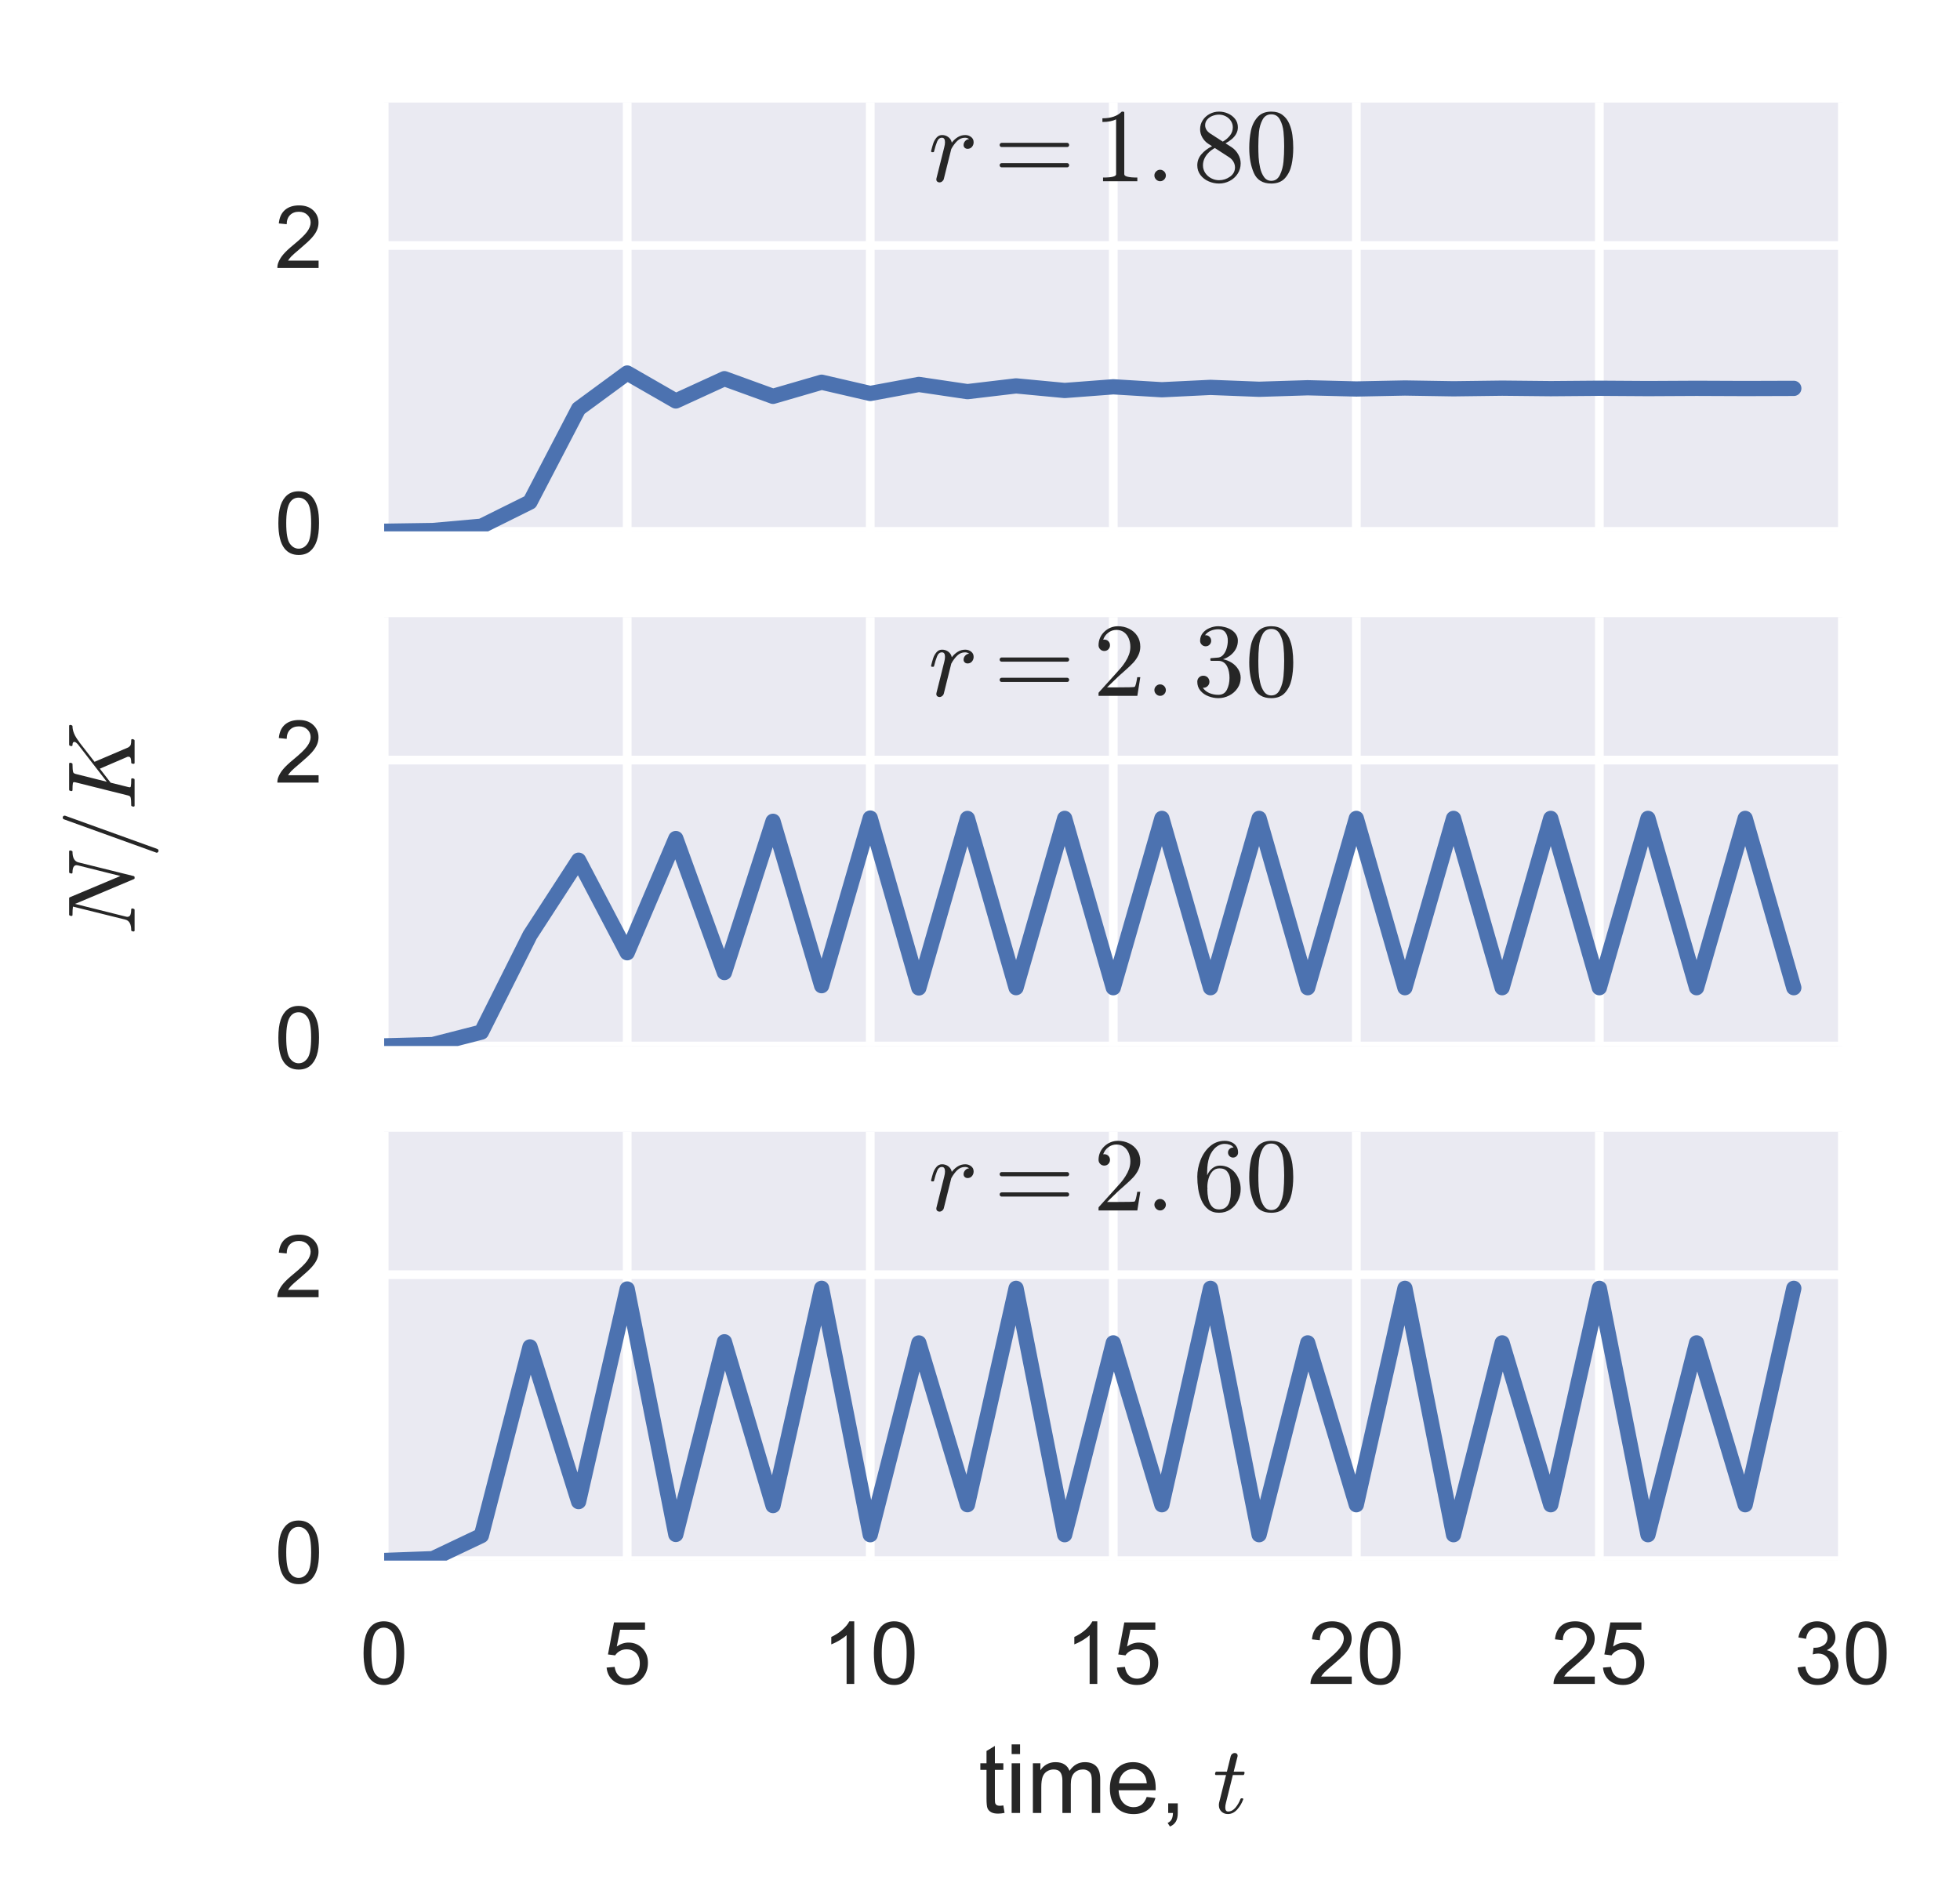
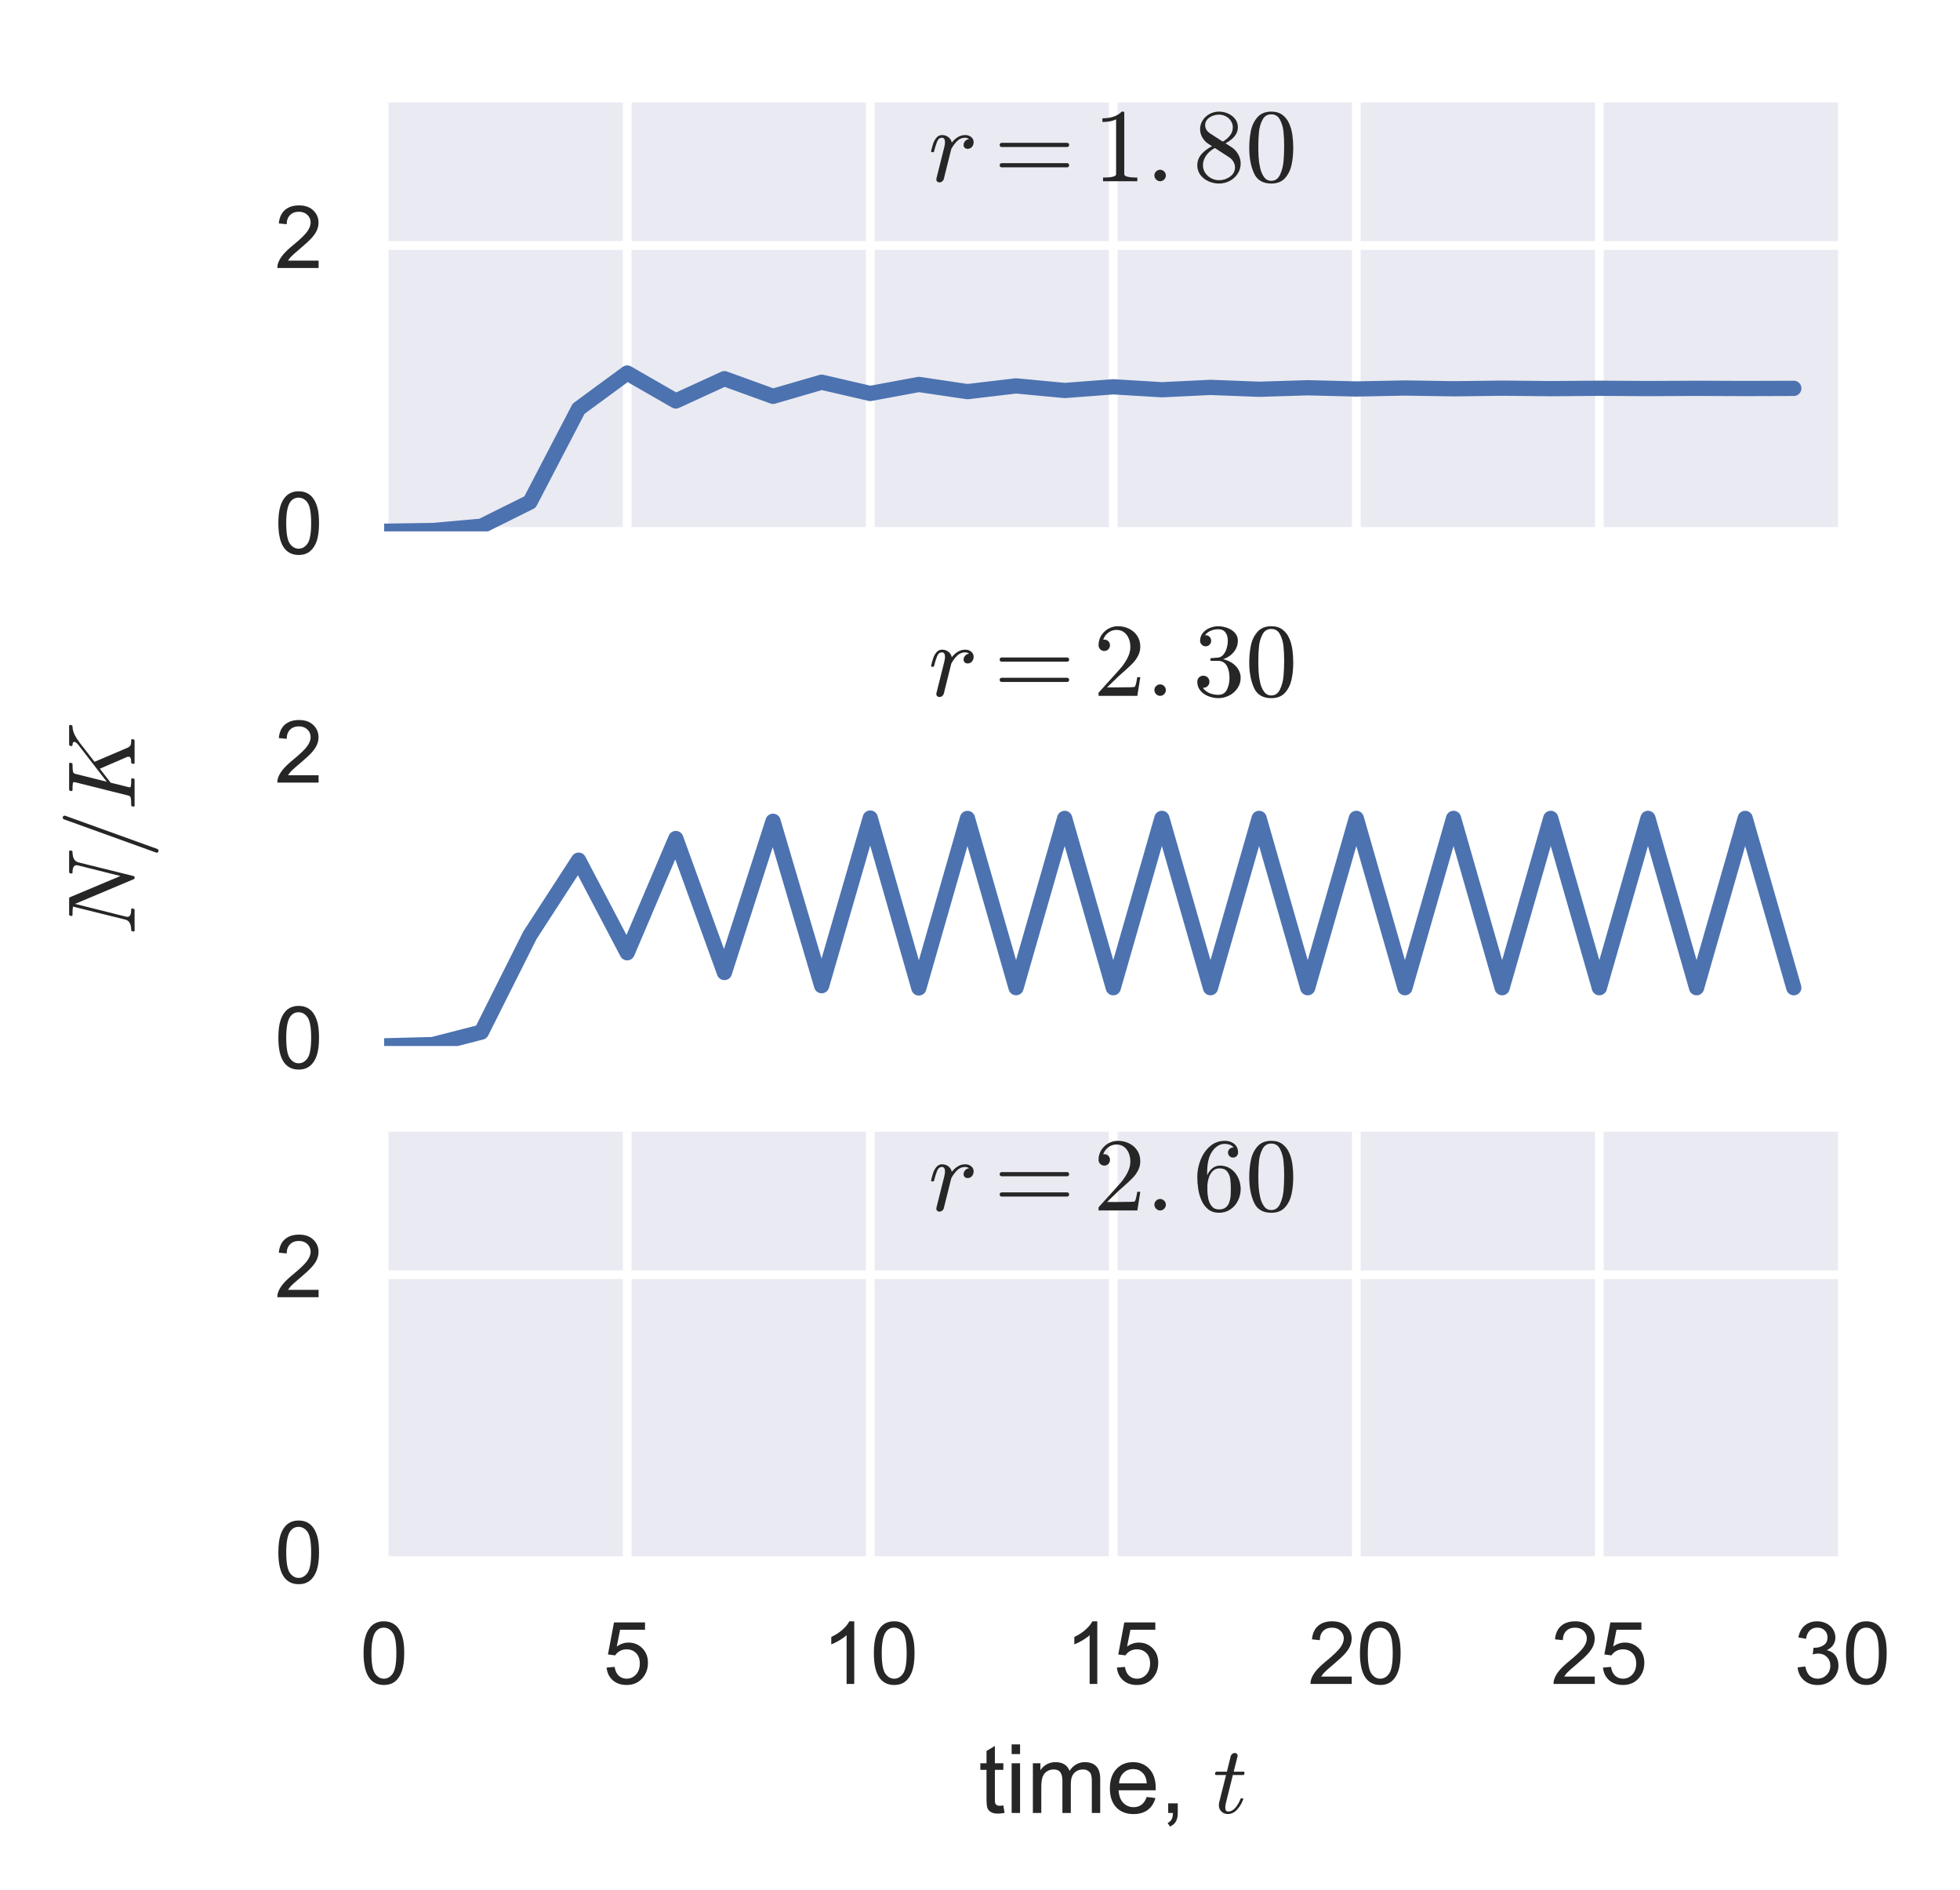
<svg xmlns="http://www.w3.org/2000/svg" xmlns:xlink="http://www.w3.org/1999/xlink" height="217pt" version="1.1" viewBox="0 0 225 217" width="225pt">
  <defs>
    <style type="text/css">
*{stroke-linecap:butt;stroke-linejoin:round;stroke-miterlimit:100000;}
  </style>
  </defs>
  <g id="figure_1">
    <g id="patch_1">
      <path d="M 0 217.578  L 225.65 217.578  L 225.65 0  L 0 0  z " style="fill:#ffffff;" />
    </g>
    <g id="axes_1">
      <g id="patch_2">
        <path d="M 44.1 179.173  L 211.5 179.173  L 211.5 11.773  L 44.1 11.773  z " style="fill:#ffffff;" />
      </g>
      <g id="matplotlib.axis_1">
        <g id="xtick_1">
          <g id="text_1">
            <defs>
              <path d="M 4.156 35.297  Q 4.156 48 6.766 55.734  Q 9.375 63.484 14.516 67.672  Q 19.672 71.875 27.484 71.875  Q 33.25 71.875 37.594 69.547  Q 41.938 67.234 44.766 62.859  Q 47.609 58.5 49.219 52.219  Q 50.828 45.953 50.828 35.297  Q 50.828 22.703 48.234 14.969  Q 45.656 7.234 40.5 3  Q 35.359 -1.219 27.484 -1.219  Q 17.141 -1.219 11.234 6.203  Q 4.156 15.141 4.156 35.297  M 13.188 35.297  Q 13.188 17.672 17.312 11.828  Q 21.438 6 27.484 6  Q 33.547 6 37.672 11.859  Q 41.797 17.719 41.797 35.297  Q 41.797 52.984 37.672 58.781  Q 33.547 64.594 27.391 64.594  Q 21.344 64.594 17.719 59.469  Q 13.188 52.938 13.188 35.297  " id="ArialMT-30" />
              <path d="M 9.078 0  L 9.078 10.016  L 19.094 10.016  L 19.094 0  z " id="ArialMT-2e" />
            </defs>
            <g style="fill:#ffffff;" transform="translate(37.15 193.33)scale(0.1 -0.1)">
              <use xlink:href="#ArialMT-30" />
              <use x="55.615" xlink:href="#ArialMT-2e" />
              <use x="83.398" xlink:href="#ArialMT-30" />
            </g>
          </g>
        </g>
        <g id="xtick_2">
          <g id="text_2">
            <defs>
              <path d="M 50.344 8.453  L 50.344 0  L 3.031 0  Q 2.938 3.172 4.047 6.109  Q 5.859 10.938 9.828 15.625  Q 13.812 20.312 21.344 26.469  Q 33.016 36.031 37.109 41.625  Q 41.219 47.219 41.219 52.203  Q 41.219 57.422 37.469 61  Q 33.734 64.594 27.734 64.594  Q 21.391 64.594 17.578 60.781  Q 13.766 56.984 13.719 50.25  L 4.688 51.172  Q 5.609 61.281 11.656 66.578  Q 17.719 71.875 27.938 71.875  Q 38.234 71.875 44.234 66.156  Q 50.25 60.453 50.25 52  Q 50.25 47.703 48.484 43.547  Q 46.734 39.406 42.656 34.812  Q 38.578 30.219 29.109 22.219  Q 21.188 15.578 18.938 13.203  Q 16.703 10.844 15.234 8.453  z " id="ArialMT-32" />
            </defs>
            <g style="fill:#ffffff;" transform="translate(70.63 193.33)scale(0.1 -0.1)">
              <use xlink:href="#ArialMT-30" />
              <use x="55.615" xlink:href="#ArialMT-2e" />
              <use x="83.398" xlink:href="#ArialMT-32" />
            </g>
          </g>
        </g>
        <g id="xtick_3">
          <g id="text_3">
            <defs>
-               <path d="M 32.328 0  L 32.328 17.141  L 1.266 17.141  L 1.266 25.203  L 33.938 71.578  L 41.109 71.578  L 41.109 25.203  L 50.781 25.203  L 50.781 17.141  L 41.109 17.141  L 41.109 0  z M 32.328 25.203  L 32.328 57.469  L 9.906 25.203  z " id="ArialMT-34" />
-             </defs>
+               </defs>
            <g style="fill:#ffffff;" transform="translate(104.11 193.33)scale(0.1 -0.1)">
              <use xlink:href="#ArialMT-30" />
              <use x="55.615" xlink:href="#ArialMT-2e" />
              <use x="83.398" xlink:href="#ArialMT-34" />
            </g>
          </g>
        </g>
        <g id="xtick_4">
          <g id="text_4">
            <defs>
              <path d="M 49.75 54.047  L 41.016 53.375  Q 39.844 58.547 37.703 60.891  Q 34.125 64.656 28.906 64.656  Q 24.703 64.656 21.531 62.312  Q 17.391 59.281 14.984 53.469  Q 12.594 47.656 12.5 36.922  Q 15.672 41.75 20.266 44.094  Q 24.859 46.438 29.891 46.438  Q 38.672 46.438 44.844 39.969  Q 51.031 33.5 51.031 23.25  Q 51.031 16.5 48.125 10.719  Q 45.219 4.938 40.141 1.859  Q 35.062 -1.219 28.609 -1.219  Q 17.625 -1.219 10.688 6.859  Q 3.766 14.938 3.766 33.5  Q 3.766 54.25 11.422 63.672  Q 18.109 71.875 29.438 71.875  Q 37.891 71.875 43.281 67.141  Q 48.688 62.406 49.75 54.047  M 13.875 23.188  Q 13.875 18.656 15.797 14.5  Q 17.719 10.359 21.188 8.172  Q 24.656 6 28.469 6  Q 34.031 6 38.031 10.484  Q 42.047 14.984 42.047 22.703  Q 42.047 30.125 38.078 34.391  Q 34.125 38.672 28.125 38.672  Q 22.172 38.672 18.016 34.391  Q 13.875 30.125 13.875 23.188  " id="ArialMT-36" />
            </defs>
            <g style="fill:#ffffff;" transform="translate(137.59 193.33)scale(0.1 -0.1)">
              <use xlink:href="#ArialMT-30" />
              <use x="55.615" xlink:href="#ArialMT-2e" />
              <use x="83.398" xlink:href="#ArialMT-36" />
            </g>
          </g>
        </g>
        <g id="xtick_5">
          <g id="text_5">
            <defs>
              <path d="M 17.672 38.812  Q 12.203 40.828 9.562 44.531  Q 6.938 48.25 6.938 53.422  Q 6.938 61.234 12.547 66.547  Q 18.172 71.875 27.484 71.875  Q 36.859 71.875 42.578 66.422  Q 48.297 60.984 48.297 53.172  Q 48.297 48.188 45.672 44.5  Q 43.062 40.828 37.75 38.812  Q 44.344 36.672 47.781 31.875  Q 51.219 27.094 51.219 20.453  Q 51.219 11.281 44.719 5.031  Q 38.234 -1.219 27.641 -1.219  Q 17.047 -1.219 10.547 5.047  Q 4.047 11.328 4.047 20.703  Q 4.047 27.688 7.594 32.391  Q 11.141 37.109 17.672 38.812  M 15.922 53.719  Q 15.922 48.641 19.188 45.406  Q 22.469 42.188 27.688 42.188  Q 32.766 42.188 36.016 45.375  Q 39.266 48.578 39.266 53.219  Q 39.266 58.062 35.906 61.359  Q 32.562 64.656 27.594 64.656  Q 22.562 64.656 19.234 61.422  Q 15.922 58.203 15.922 53.719  M 13.094 20.656  Q 13.094 16.891 14.875 13.375  Q 16.656 9.859 20.172 7.922  Q 23.688 6 27.734 6  Q 34.031 6 38.125 10.047  Q 42.234 14.109 42.234 20.359  Q 42.234 26.703 38.016 30.859  Q 33.797 35.016 27.438 35.016  Q 21.234 35.016 17.156 30.906  Q 13.094 26.812 13.094 20.656  " id="ArialMT-38" />
            </defs>
            <g style="fill:#ffffff;" transform="translate(171.07 193.33)scale(0.1 -0.1)">
              <use xlink:href="#ArialMT-30" />
              <use x="55.615" xlink:href="#ArialMT-2e" />
              <use x="83.398" xlink:href="#ArialMT-38" />
            </g>
          </g>
        </g>
        <g id="xtick_6">
          <g id="text_6">
            <defs>
              <path d="M 37.25 0  L 28.469 0  L 28.469 56  Q 25.297 52.984 20.141 49.953  Q 14.984 46.922 10.891 45.406  L 10.891 53.906  Q 18.266 57.375 23.781 62.297  Q 29.297 67.234 31.594 71.875  L 37.25 71.875  z " id="ArialMT-31" />
            </defs>
            <g style="fill:#ffffff;" transform="translate(204.55 193.33)scale(0.1 -0.1)">
              <use xlink:href="#ArialMT-31" />
              <use x="55.615" xlink:href="#ArialMT-2e" />
              <use x="83.398" xlink:href="#ArialMT-30" />
            </g>
          </g>
        </g>
        <g id="text_7">
          <defs>
            <path d="M 42.094 16.703  L 51.172 15.578  Q 49.031 7.625 43.219 3.219  Q 37.406 -1.172 28.375 -1.172  Q 17 -1.172 10.328 5.828  Q 3.656 12.844 3.656 25.484  Q 3.656 38.578 10.391 45.797  Q 17.141 53.031 27.875 53.031  Q 38.281 53.031 44.875 45.953  Q 51.469 38.875 51.469 26.031  Q 51.469 25.25 51.422 23.688  L 12.75 23.688  Q 13.234 15.141 17.578 10.594  Q 21.922 6.062 28.422 6.062  Q 33.25 6.062 36.672 8.594  Q 40.094 11.141 42.094 16.703  M 13.234 30.906  L 42.188 30.906  Q 41.609 37.453 38.875 40.719  Q 34.672 45.797 27.984 45.797  Q 21.922 45.797 17.797 41.75  Q 13.672 37.703 13.234 30.906  " id="ArialMT-65" />
            <path d="M 25.781 7.859  L 27.047 0.094  Q 23.344 -0.688 20.406 -0.688  Q 15.625 -0.688 12.984 0.828  Q 10.359 2.344 9.281 4.812  Q 8.203 7.281 8.203 15.188  L 8.203 45.016  L 1.766 45.016  L 1.766 51.859  L 8.203 51.859  L 8.203 64.703  L 16.938 69.969  L 16.938 51.859  L 25.781 51.859  L 25.781 45.016  L 16.938 45.016  L 16.938 14.703  Q 16.938 10.938 17.406 9.859  Q 17.875 8.797 18.922 8.156  Q 19.969 7.516 21.922 7.516  Q 23.391 7.516 25.781 7.859  " id="ArialMT-74" />
            <path d="M 6.641 61.469  L 6.641 71.578  L 15.438 71.578  L 15.438 61.469  z M 6.641 0  L 6.641 51.859  L 15.438 51.859  L 15.438 0  z " id="ArialMT-69" />
            <path d="M 8.891 0  L 8.891 10.016  L 18.891 10.016  L 18.891 0  Q 18.891 -5.516 16.938 -8.906  Q 14.984 -12.312 10.75 -14.156  L 8.297 -10.406  Q 11.078 -9.188 12.391 -6.812  Q 13.719 -4.438 13.875 0  z " id="ArialMT-2c" />
            <path d="M 6.203 8.109  Q 6.203 9.578 6.5 10.891  L 13.719 39.594  L 3.219 39.594  Q 2.203 39.594 2.203 40.922  Q 2.594 43.109 3.516 43.109  L 14.594 43.109  L 18.609 59.422  Q 19 60.75 20.172 61.672  Q 21.344 62.594 22.797 62.594  Q 24.078 62.594 24.922 61.828  Q 25.781 61.078 25.781 59.812  Q 25.781 59.516 25.75 59.344  Q 25.734 59.188 25.688 58.984  L 21.688 43.109  L 31.984 43.109  Q 33.016 43.109 33.016 41.797  Q 32.953 41.547 32.812 40.953  Q 32.672 40.375 32.422 39.984  Q 32.172 39.594 31.688 39.594  L 20.797 39.594  L 13.625 10.688  Q 12.891 7.859 12.891 5.812  Q 12.891 1.516 15.828 1.516  Q 20.219 1.516 23.609 5.641  Q 27 9.766 28.812 14.703  Q 29.203 15.281 29.594 15.281  L 30.812 15.281  Q 31.203 15.281 31.438 15.016  Q 31.688 14.75 31.688 14.406  Q 31.688 14.203 31.594 14.109  Q 29.391 8.062 25.188 3.469  Q 21 -1.125 15.578 -1.125  Q 11.625 -1.125 8.906 1.453  Q 6.203 4.047 6.203 8.109  " id="Cmmi10-74" />
            <path d="M 6.594 0  L 6.594 51.859  L 14.453 51.859  L 14.453 44.578  Q 16.891 48.391 20.938 50.703  Q 25 53.031 30.172 53.031  Q 35.938 53.031 39.625 50.641  Q 43.312 48.25 44.828 43.953  Q 50.984 53.031 60.844 53.031  Q 68.562 53.031 72.703 48.75  Q 76.859 44.484 76.859 35.594  L 76.859 0  L 68.109 0  L 68.109 32.672  Q 68.109 37.938 67.25 40.25  Q 66.406 42.578 64.156 43.984  Q 61.922 45.406 58.891 45.406  Q 53.422 45.406 49.797 41.766  Q 46.188 38.141 46.188 30.125  L 46.188 0  L 37.406 0  L 37.406 33.688  Q 37.406 39.547 35.25 42.469  Q 33.109 45.406 28.219 45.406  Q 24.516 45.406 21.359 43.453  Q 18.219 41.5 16.797 37.734  Q 15.375 33.984 15.375 26.906  L 15.375 0  z " id="ArialMT-6d" />
            <path id="ArialMT-20" />
          </defs>
          <g style="fill:#262626;" transform="translate(112.345 208.192)scale(0.11 -0.11)">
            <use transform="translate(0.0 0.422)" xlink:href="#ArialMT-74" />
            <use transform="translate(27.783 0.422)" xlink:href="#ArialMT-69" />
            <use transform="translate(50.0 0.422)" xlink:href="#ArialMT-6d" />
            <use transform="translate(133.301 0.422)" xlink:href="#ArialMT-65" />
            <use transform="translate(188.916 0.422)" xlink:href="#ArialMT-2c" />
            <use transform="translate(216.699 0.422)" xlink:href="#ArialMT-20" />
            <use transform="translate(244.482 0.422)" xlink:href="#Cmmi10-74" />
          </g>
        </g>
      </g>
      <g id="matplotlib.axis_2">
        <g id="ytick_1">
          <g id="text_8">
            <g style="fill:#ffffff;" transform="translate(23.2 181.758)scale(0.1 -0.1)">
              <use xlink:href="#ArialMT-30" />
              <use x="55.615" xlink:href="#ArialMT-2e" />
              <use x="83.398" xlink:href="#ArialMT-30" />
            </g>
          </g>
        </g>
        <g id="ytick_2">
          <g id="text_9">
            <g style="fill:#ffffff;" transform="translate(23.2 148.278)scale(0.1 -0.1)">
              <use xlink:href="#ArialMT-30" />
              <use x="55.615" xlink:href="#ArialMT-2e" />
              <use x="83.398" xlink:href="#ArialMT-32" />
            </g>
          </g>
        </g>
        <g id="ytick_3">
          <g id="text_10">
            <g style="fill:#ffffff;" transform="translate(23.2 114.798)scale(0.1 -0.1)">
              <use xlink:href="#ArialMT-30" />
              <use x="55.615" xlink:href="#ArialMT-2e" />
              <use x="83.398" xlink:href="#ArialMT-34" />
            </g>
          </g>
        </g>
        <g id="ytick_4">
          <g id="text_11">
            <g style="fill:#ffffff;" transform="translate(23.2 81.318)scale(0.1 -0.1)">
              <use xlink:href="#ArialMT-30" />
              <use x="55.615" xlink:href="#ArialMT-2e" />
              <use x="83.398" xlink:href="#ArialMT-36" />
            </g>
          </g>
        </g>
        <g id="ytick_5">
          <g id="text_12">
            <g style="fill:#ffffff;" transform="translate(23.2 47.838)scale(0.1 -0.1)">
              <use xlink:href="#ArialMT-30" />
              <use x="55.615" xlink:href="#ArialMT-2e" />
              <use x="83.398" xlink:href="#ArialMT-38" />
            </g>
          </g>
        </g>
        <g id="ytick_6">
          <g id="text_13">
            <g style="fill:#ffffff;" transform="translate(23.2 14.358)scale(0.1 -0.1)">
              <use xlink:href="#ArialMT-31" />
              <use x="55.615" xlink:href="#ArialMT-2e" />
              <use x="83.398" xlink:href="#ArialMT-30" />
            </g>
          </g>
        </g>
        <g id="text_14">
          <defs>
            <path d="M 4.688 0  Q 3.719 0 3.719 1.312  Q 3.766 1.562 3.906 2.172  Q 4.047 2.781 4.312 3.141  Q 4.594 3.516 4.984 3.516  Q 14.547 3.516 16.109 9.625  L 29.688 64.312  Q 26.906 64.797 20.906 64.797  Q 19.922 64.797 19.922 66.109  Q 19.969 66.359 20.109 66.969  Q 20.266 67.578 20.531 67.938  Q 20.797 68.312 21.188 68.312  L 38.484 68.312  Q 39.203 68.312 39.406 67.672  L 61.625 14.797  L 72.703 59.078  Q 72.906 60.156 72.906 60.594  Q 72.906 64.797 65.188 64.797  Q 64.203 64.797 64.203 66.109  Q 64.547 67.391 64.734 67.844  Q 64.938 68.312 65.922 68.312  L 87.312 68.312  Q 88.281 68.312 88.281 67  Q 88.234 66.75 88.078 66.141  Q 87.938 65.531 87.672 65.156  Q 87.406 64.797 87.016 64.797  Q 77.438 64.797 75.875 58.688  L 61.531 0.875  Q 61.188 0 60.5 0  L 59.281 0  Q 58.594 0 58.406 0.688  L 32.906 61.188  L 32.719 61.812  Q 32.516 62.016 32.516 62.109  L 19.281 9.188  Q 19.188 8.938 19.141 8.562  Q 19.094 8.203 19 7.719  Q 19 5.125 21.234 4.312  Q 23.484 3.516 26.812 3.516  Q 27.781 3.516 27.781 2.203  Q 27.438 0.828 27.188 0.406  Q 26.953 0 26.125 0  z " id="Cmmi10-4e" />
            <path d="M 5.609 -23  Q 5.609 -22.703 5.719 -22.609  L 40.484 73.781  Q 40.672 74.359 41.156 74.672  Q 41.656 75 42.281 75  Q 43.172 75 43.719 74.453  Q 44.281 73.922 44.281 73  L 44.281 72.609  L 9.516 -23.781  Q 8.938 -25 7.625 -25  Q 6.781 -25 6.188 -24.406  Q 5.609 -23.828 5.609 -23  " id="Cmmi10-3d" />
            <path d="M 4.688 0  Q 3.719 0 3.719 1.312  Q 3.766 1.562 3.906 2.172  Q 4.047 2.781 4.312 3.141  Q 4.594 3.516 4.984 3.516  Q 11.078 3.516 13.484 4.203  Q 14.797 4.641 15.375 6.891  L 29.109 61.812  Q 29.297 62.797 29.297 63.188  Q 29.297 64.266 28.078 64.406  Q 26.219 64.797 20.906 64.797  Q 19.922 64.797 19.922 66.109  Q 20.266 67.391 20.453 67.844  Q 20.656 68.312 21.578 68.312  L 48.484 68.312  Q 49.516 68.312 49.516 67  Q 49.469 66.75 49.312 66.156  Q 49.172 65.578 48.922 65.188  Q 48.688 64.797 48.188 64.797  Q 42.094 64.797 39.703 64.109  Q 38.375 63.625 37.797 61.375  L 29.688 29  L 68.891 59.281  Q 69 59.469 70.141 60.609  Q 71.297 61.766 71.297 62.891  Q 71.297 64.797 67.922 64.797  Q 66.891 64.797 66.891 66.109  Q 67.094 66.891 67.203 67.328  Q 67.328 67.781 67.641 68.047  Q 67.969 68.312 68.609 68.312  L 87.984 68.312  Q 88.531 68.312 88.766 67.922  Q 89.016 67.531 89.016 67  Q 88.969 66.75 88.797 66.109  Q 88.625 65.484 88.359 65.141  Q 88.094 64.797 87.594 64.797  Q 80.281 64.797 71.578 58.016  Q 71.531 57.953 71.438 57.922  Q 71.344 57.906 71.234 57.875  Q 71.141 57.859 71.094 57.812  L 50.484 41.797  L 65.484 6.688  Q 66.844 4.5 68.406 4  Q 69.969 3.516 73.188 3.516  Q 74.219 3.516 74.219 2.203  Q 73.922 1.031 73.625 0.516  Q 73.344 0 72.516 0  L 49.312 0  Q 48.391 0 48.391 1.312  Q 48.531 2.344 48.719 2.922  Q 48.922 3.516 49.703 3.516  Q 52.25 3.516 54.031 4.031  Q 55.812 4.547 55.812 6.391  Q 55.812 7.078 55.719 7.422  L 43.312 36.281  L 28.719 25  L 24.125 6.5  Q 23.875 5.281 23.875 5.078  Q 23.875 4.047 25.094 3.906  Q 27 3.516 32.328 3.516  Q 33.297 3.516 33.297 2.203  Q 32.953 0.781 32.75 0.391  Q 32.562 0 31.594 0  z " id="Cmmi10-4b" />
          </defs>
          <g style="fill:#262626;" transform="translate(15.45 107.353)rotate(-90.0)scale(0.11 -0.11)">
            <use xlink:href="#Cmmi10-4e" />
            <use transform="translate(80.322 0.0)" xlink:href="#Cmmi10-3d" />
            <use transform="translate(130.322 0.0)" xlink:href="#Cmmi10-4b" />
          </g>
        </g>
      </g>
      <g id="patch_3">
        <path d="M 44.1 11.773  L 211.5 11.773  " style="fill:none;" />
      </g>
      <g id="patch_4">
        <path d="M 211.5 179.173  L 211.5 11.773  " style="fill:none;" />
      </g>
      <g id="patch_5">
        <path d="M 44.1 179.173  L 211.5 179.173  " style="fill:none;" />
      </g>
      <g id="patch_6">
        <path d="M 44.1 179.173  L 44.1 11.773  " style="fill:none;" />
      </g>
    </g>
    <g id="axes_2">
      <g id="patch_7">
        <path d="M 44.1 61.008  L 211.5 61.008  L 211.5 11.773  L 44.1 11.773  z " style="fill:#eaeaf2;" />
      </g>
      <g id="matplotlib.axis_3">
        <g id="xtick_7">
          <g id="line2d_1">
            <path clip-path="url(#pedbc57711b)" d="M 44.1 61.008  L 44.1 11.773  " style="fill:none;stroke:#ffffff;stroke-linecap:round;" />
          </g>
          <g id="line2d_2">
            <defs>
              <path d="M 0 0  L 0 0  " id="mab9e7b54b9" style="stroke:#262626;" />
            </defs>
            <g>
              <use style="fill:#262626;stroke:#262626;" x="44.1" xlink:href="#mab9e7b54b9" y="61.008" />
            </g>
          </g>
          <g id="line2d_3">
            <g>
              <use style="fill:#262626;stroke:#262626;" x="44.1" xlink:href="#mab9e7b54b9" y="11.773" />
            </g>
          </g>
        </g>
        <g id="xtick_8">
          <g id="line2d_4">
            <path clip-path="url(#pedbc57711b)" d="M 72 61.008  L 72 11.773  " style="fill:none;stroke:#ffffff;stroke-linecap:round;" />
          </g>
          <g id="line2d_5">
            <g>
              <use style="fill:#262626;stroke:#262626;" x="72.0" xlink:href="#mab9e7b54b9" y="61.008" />
            </g>
          </g>
          <g id="line2d_6">
            <g>
              <use style="fill:#262626;stroke:#262626;" x="72.0" xlink:href="#mab9e7b54b9" y="11.773" />
            </g>
          </g>
        </g>
        <g id="xtick_9">
          <g id="line2d_7">
            <path clip-path="url(#pedbc57711b)" d="M 99.9 61.008  L 99.9 11.773  " style="fill:none;stroke:#ffffff;stroke-linecap:round;" />
          </g>
          <g id="line2d_8">
            <g>
              <use style="fill:#262626;stroke:#262626;" x="99.9" xlink:href="#mab9e7b54b9" y="61.008" />
            </g>
          </g>
          <g id="line2d_9">
            <g>
              <use style="fill:#262626;stroke:#262626;" x="99.9" xlink:href="#mab9e7b54b9" y="11.773" />
            </g>
          </g>
        </g>
        <g id="xtick_10">
          <g id="line2d_10">
            <path clip-path="url(#pedbc57711b)" d="M 127.8 61.008  L 127.8 11.773  " style="fill:none;stroke:#ffffff;stroke-linecap:round;" />
          </g>
          <g id="line2d_11">
            <g>
              <use style="fill:#262626;stroke:#262626;" x="127.8" xlink:href="#mab9e7b54b9" y="61.008" />
            </g>
          </g>
          <g id="line2d_12">
            <g>
              <use style="fill:#262626;stroke:#262626;" x="127.8" xlink:href="#mab9e7b54b9" y="11.773" />
            </g>
          </g>
        </g>
        <g id="xtick_11">
          <g id="line2d_13">
            <path clip-path="url(#pedbc57711b)" d="M 155.7 61.008  L 155.7 11.773  " style="fill:none;stroke:#ffffff;stroke-linecap:round;" />
          </g>
          <g id="line2d_14">
            <g>
              <use style="fill:#262626;stroke:#262626;" x="155.7" xlink:href="#mab9e7b54b9" y="61.008" />
            </g>
          </g>
          <g id="line2d_15">
            <g>
              <use style="fill:#262626;stroke:#262626;" x="155.7" xlink:href="#mab9e7b54b9" y="11.773" />
            </g>
          </g>
        </g>
        <g id="xtick_12">
          <g id="line2d_16">
            <path clip-path="url(#pedbc57711b)" d="M 183.6 61.008  L 183.6 11.773  " style="fill:none;stroke:#ffffff;stroke-linecap:round;" />
          </g>
          <g id="line2d_17">
            <g>
              <use style="fill:#262626;stroke:#262626;" x="183.6" xlink:href="#mab9e7b54b9" y="61.008" />
            </g>
          </g>
          <g id="line2d_18">
            <g>
              <use style="fill:#262626;stroke:#262626;" x="183.6" xlink:href="#mab9e7b54b9" y="11.773" />
            </g>
          </g>
        </g>
        <g id="xtick_13">
          <g id="line2d_19">
            <path clip-path="url(#pedbc57711b)" d="M 211.5 61.008  L 211.5 11.773  " style="fill:none;stroke:#ffffff;stroke-linecap:round;" />
          </g>
          <g id="line2d_20">
            <g>
              <use style="fill:#262626;stroke:#262626;" x="211.5" xlink:href="#mab9e7b54b9" y="61.008" />
            </g>
          </g>
          <g id="line2d_21">
            <g>
              <use style="fill:#262626;stroke:#262626;" x="211.5" xlink:href="#mab9e7b54b9" y="11.773" />
            </g>
          </g>
        </g>
      </g>
      <g id="matplotlib.axis_4">
        <g id="ytick_7">
          <g id="line2d_22">
            <path clip-path="url(#pedbc57711b)" d="M 44.1 61.008  L 211.5 61.008  " style="fill:none;stroke:#ffffff;stroke-linecap:round;" />
          </g>
          <g id="line2d_23">
            <g>
              <use style="fill:#262626;stroke:#262626;" x="44.1" xlink:href="#mab9e7b54b9" y="61.008" />
            </g>
          </g>
          <g id="line2d_24">
            <g>
              <use style="fill:#262626;stroke:#262626;" x="211.5" xlink:href="#mab9e7b54b9" y="61.008" />
            </g>
          </g>
          <g id="text_15">
            <g style="fill:#262626;" transform="translate(31.539 63.593)scale(0.1 -0.1)">
              <use xlink:href="#ArialMT-30" />
            </g>
          </g>
        </g>
        <g id="ytick_8">
          <g id="line2d_25">
            <path clip-path="url(#pedbc57711b)" d="M 44.1 28.184  L 211.5 28.184  " style="fill:none;stroke:#ffffff;stroke-linecap:round;" />
          </g>
          <g id="line2d_26">
            <g>
              <use style="fill:#262626;stroke:#262626;" x="44.1" xlink:href="#mab9e7b54b9" y="28.184" />
            </g>
          </g>
          <g id="line2d_27">
            <g>
              <use style="fill:#262626;stroke:#262626;" x="211.5" xlink:href="#mab9e7b54b9" y="28.184" />
            </g>
          </g>
          <g id="text_16">
            <g style="fill:#262626;" transform="translate(31.539 30.77)scale(0.1 -0.1)">
              <use xlink:href="#ArialMT-32" />
            </g>
          </g>
        </g>
      </g>
      <g id="line2d_28">
        <path clip-path="url(#pedbc57711b)" d="M 44.1 60.992  L 49.68 60.909  L 55.26 60.414  L 60.84 57.64  L 66.42 46.927  L 72 42.826  L 77.58 46.035  L 83.16 43.476  L 88.74 45.503  L 94.32 43.882  L 99.9 45.173  L 105.48 44.139  L 111.06 44.964  L 116.64 44.304  L 122.22 44.831  L 127.8 44.409  L 133.38 44.746  L 138.96 44.476  L 144.54 44.692  L 150.12 44.519  L 155.7 44.658  L 161.28 44.547  L 166.86 44.636  L 172.44 44.565  L 178.02 44.621  L 183.6 44.576  L 189.18 44.612  L 194.76 44.583  L 200.34 44.606  L 205.92 44.588  " style="fill:none;stroke:#4c72b0;stroke-linecap:round;stroke-width:1.75;" />
      </g>
      <g id="patch_8">
        <path d="M 44.1 11.773  L 211.5 11.773  " style="fill:none;" />
      </g>
      <g id="patch_9">
        <path d="M 211.5 61.008  L 211.5 11.773  " style="fill:none;" />
      </g>
      <g id="patch_10">
        <path d="M 44.1 61.008  L 211.5 61.008  " style="fill:none;" />
      </g>
      <g id="patch_11">
        <path d="M 44.1 61.008  L 44.1 11.773  " style="fill:none;" />
      </g>
      <g id="text_17">
        <defs>
          <path d="M 9.281 0  L 9.281 3.516  Q 21.781 3.516 21.781 6.688  L 21.781 59.188  Q 16.609 56.688 8.688 56.688  L 8.688 60.203  Q 20.953 60.203 27.203 66.609  L 28.609 66.609  Q 28.953 66.609 29.266 66.328  Q 29.594 66.062 29.594 65.719  L 29.594 6.688  Q 29.594 3.516 42.094 3.516  L 42.094 0  z " id="Cmr10-31" />
          <path d="M 25 -2.203  Q 12.75 -2.203 8.328 7.875  Q 3.906 17.969 3.906 31.891  Q 3.906 40.578 5.484 48.234  Q 7.078 55.906 11.781 61.25  Q 16.5 66.609 25 66.609  Q 31.594 66.609 35.781 63.375  Q 39.984 60.156 42.188 55.047  Q 44.391 49.953 45.188 44.109  Q 46 38.281 46 31.891  Q 46 23.297 44.406 15.797  Q 42.828 8.297 38.188 3.047  Q 33.547 -2.203 25 -2.203  M 25 0.391  Q 30.562 0.391 33.297 6.094  Q 36.031 11.812 36.672 18.75  Q 37.312 25.688 37.312 33.5  Q 37.312 41.016 36.672 47.359  Q 36.031 53.719 33.312 58.859  Q 30.609 64.016 25 64.016  Q 19.344 64.016 16.609 58.828  Q 13.875 53.656 13.234 47.328  Q 12.594 41.016 12.594 33.5  Q 12.594 27.938 12.859 23  Q 13.141 18.062 14.312 12.812  Q 15.484 7.562 18.094 3.969  Q 20.703 0.391 25 0.391  " id="Cmr10-30" />
          <path d="M 4.203 15.188  Q 4.203 21.188 8.156 25.797  Q 12.109 30.422 18.312 33.5  L 14.594 35.891  Q 11.188 38.141 9.031 41.875  Q 6.891 45.609 6.891 49.703  Q 6.891 54.5 9.406 58.344  Q 11.922 62.203 16.094 64.406  Q 20.266 66.609 25 66.609  Q 29.438 66.609 33.562 64.797  Q 37.703 62.984 40.359 59.609  Q 43.016 56.25 43.016 51.609  Q 43.016 48.25 41.422 45.359  Q 39.844 42.484 37.078 40.188  Q 34.328 37.891 31.203 36.281  L 36.922 32.625  Q 40.875 30.031 43.281 25.828  Q 45.703 21.625 45.703 17  Q 45.703 11.578 42.797 7.125  Q 39.891 2.688 35.109 0.234  Q 30.328 -2.203 25 -2.203  Q 19.828 -2.203 15.016 -0.094  Q 10.203 2 7.203 5.984  Q 4.203 9.969 4.203 15.188  M 9.625 15.188  Q 9.625 11.234 11.797 7.953  Q 13.969 4.688 17.531 2.828  Q 21.094 0.984 25 0.984  Q 30.812 0.984 35.547 4.375  Q 40.281 7.766 40.281 13.375  Q 40.281 15.281 39.516 17.156  Q 38.766 19.047 37.422 20.578  Q 36.078 22.125 34.422 23.094  L 21 31.781  Q 17.875 30.125 15.25 27.578  Q 12.641 25.047 11.125 21.875  Q 9.625 18.703 9.625 15.188  M 16.5 45.703  L 28.609 37.891  Q 32.812 40.328 35.5 43.797  Q 38.188 47.266 38.188 51.609  Q 38.188 54.984 36.297 57.781  Q 34.422 60.594 31.391 62.156  Q 28.375 63.719 24.906 63.719  Q 21.875 63.719 18.797 62.547  Q 15.719 61.375 13.719 59.047  Q 11.719 56.734 11.719 53.609  Q 11.719 48.922 16.5 45.703  " id="Cmr10-38" />
          <path d="M 7.719 1.703  Q 7.719 2.297 7.812 2.594  L 15.281 32.422  Q 16.016 35.203 16.016 37.312  Q 16.016 41.609 13.094 41.609  Q 9.969 41.609 8.453 37.859  Q 6.938 34.125 5.516 28.422  Q 5.516 28.125 5.219 27.953  Q 4.938 27.781 4.688 27.781  L 3.516 27.781  Q 3.172 27.781 2.922 28.141  Q 2.688 28.516 2.688 28.812  Q 3.766 33.156 4.766 36.172  Q 5.766 39.203 7.891 41.688  Q 10.016 44.188 13.188 44.188  Q 16.656 44.188 19.266 42.188  Q 21.875 40.188 22.516 36.922  Q 25.047 40.234 28.297 42.203  Q 31.547 44.188 35.406 44.188  Q 38.578 44.188 40.984 42.328  Q 43.406 40.484 43.406 37.312  Q 43.406 34.766 41.812 32.875  Q 40.234 31 37.594 31  Q 35.984 31 34.891 32  Q 33.797 33.016 33.797 34.625  Q 33.797 36.812 35.406 38.547  Q 37.016 40.281 39.109 40.281  Q 37.5 41.609 35.203 41.609  Q 30.906 41.609 27.734 38.547  Q 24.562 35.5 22.016 30.812  L 14.891 2.203  Q 14.547 0.828 13.344 -0.141  Q 12.156 -1.125 10.688 -1.125  Q 9.469 -1.125 8.594 -0.344  Q 7.719 0.438 7.719 1.703  " id="Cmmi10-72" />
          <path d="M 7.516 13.281  Q 6.688 13.281 6.141 13.906  Q 5.609 14.547 5.609 15.281  Q 5.609 16.109 6.141 16.688  Q 6.688 17.281 7.516 17.281  L 70.312 17.281  Q 71.047 17.281 71.578 16.688  Q 72.125 16.109 72.125 15.281  Q 72.125 14.547 71.578 13.906  Q 71.047 13.281 70.312 13.281  z M 7.516 32.719  Q 6.688 32.719 6.141 33.297  Q 5.609 33.891 5.609 34.719  Q 5.609 35.453 6.141 36.078  Q 6.688 36.719 7.516 36.719  L 70.312 36.719  Q 71.047 36.719 71.578 36.078  Q 72.125 35.453 72.125 34.719  Q 72.125 33.891 71.578 33.297  Q 71.047 32.719 70.312 32.719  z " id="Cmr10-3d" />
          <path d="M 8.406 5.516  Q 8.406 7.766 10.062 9.375  Q 11.719 10.984 13.922 10.984  Q 15.281 10.984 16.594 10.25  Q 17.922 9.516 18.656 8.203  Q 19.391 6.891 19.391 5.516  Q 19.391 3.328 17.766 1.656  Q 16.156 0 13.922 0  Q 11.719 0 10.062 1.656  Q 8.406 3.328 8.406 5.516  " id="Cmmi10-3a" />
        </defs>
        <g style="fill:#262626;" transform="translate(106.56 20.854)scale(0.12 -0.12)">
          <use transform="translate(0.0 0.391)" xlink:href="#Cmmi10-72" />
          <use transform="translate(62.676 0.391)" xlink:href="#Cmr10-3d" />
          <use transform="translate(157.92 0.391)" xlink:href="#Cmr10-31" />
          <use transform="translate(207.92 0.391)" xlink:href="#Cmmi10-3a" />
          <use transform="translate(253.164 0.391)" xlink:href="#Cmr10-38" />
          <use transform="translate(303.164 0.391)" xlink:href="#Cmr10-30" />
        </g>
      </g>
    </g>
    <g id="axes_3">
      <g id="patch_12">
-         <path d="M 44.1 120.09  L 211.5 120.09  L 211.5 70.855  L 44.1 70.855  z " style="fill:#eaeaf2;" />
-       </g>
+         </g>
      <g id="matplotlib.axis_5">
        <g id="xtick_14">
          <g id="line2d_29">
            <path clip-path="url(#pa2c6838af9)" d="M 44.1 120.09  L 44.1 70.855  " style="fill:none;stroke:#ffffff;stroke-linecap:round;" />
          </g>
          <g id="line2d_30">
            <g>
              <use style="fill:#262626;stroke:#262626;" x="44.1" xlink:href="#mab9e7b54b9" y="120.09" />
            </g>
          </g>
          <g id="line2d_31">
            <g>
              <use style="fill:#262626;stroke:#262626;" x="44.1" xlink:href="#mab9e7b54b9" y="70.855" />
            </g>
          </g>
        </g>
        <g id="xtick_15">
          <g id="line2d_32">
            <path clip-path="url(#pa2c6838af9)" d="M 72 120.09  L 72 70.855  " style="fill:none;stroke:#ffffff;stroke-linecap:round;" />
          </g>
          <g id="line2d_33">
            <g>
              <use style="fill:#262626;stroke:#262626;" x="72.0" xlink:href="#mab9e7b54b9" y="120.09" />
            </g>
          </g>
          <g id="line2d_34">
            <g>
              <use style="fill:#262626;stroke:#262626;" x="72.0" xlink:href="#mab9e7b54b9" y="70.855" />
            </g>
          </g>
        </g>
        <g id="xtick_16">
          <g id="line2d_35">
            <path clip-path="url(#pa2c6838af9)" d="M 99.9 120.09  L 99.9 70.855  " style="fill:none;stroke:#ffffff;stroke-linecap:round;" />
          </g>
          <g id="line2d_36">
            <g>
              <use style="fill:#262626;stroke:#262626;" x="99.9" xlink:href="#mab9e7b54b9" y="120.09" />
            </g>
          </g>
          <g id="line2d_37">
            <g>
              <use style="fill:#262626;stroke:#262626;" x="99.9" xlink:href="#mab9e7b54b9" y="70.855" />
            </g>
          </g>
        </g>
        <g id="xtick_17">
          <g id="line2d_38">
            <path clip-path="url(#pa2c6838af9)" d="M 127.8 120.09  L 127.8 70.855  " style="fill:none;stroke:#ffffff;stroke-linecap:round;" />
          </g>
          <g id="line2d_39">
            <g>
              <use style="fill:#262626;stroke:#262626;" x="127.8" xlink:href="#mab9e7b54b9" y="120.09" />
            </g>
          </g>
          <g id="line2d_40">
            <g>
              <use style="fill:#262626;stroke:#262626;" x="127.8" xlink:href="#mab9e7b54b9" y="70.855" />
            </g>
          </g>
        </g>
        <g id="xtick_18">
          <g id="line2d_41">
            <path clip-path="url(#pa2c6838af9)" d="M 155.7 120.09  L 155.7 70.855  " style="fill:none;stroke:#ffffff;stroke-linecap:round;" />
          </g>
          <g id="line2d_42">
            <g>
              <use style="fill:#262626;stroke:#262626;" x="155.7" xlink:href="#mab9e7b54b9" y="120.09" />
            </g>
          </g>
          <g id="line2d_43">
            <g>
              <use style="fill:#262626;stroke:#262626;" x="155.7" xlink:href="#mab9e7b54b9" y="70.855" />
            </g>
          </g>
        </g>
        <g id="xtick_19">
          <g id="line2d_44">
            <path clip-path="url(#pa2c6838af9)" d="M 183.6 120.09  L 183.6 70.855  " style="fill:none;stroke:#ffffff;stroke-linecap:round;" />
          </g>
          <g id="line2d_45">
            <g>
              <use style="fill:#262626;stroke:#262626;" x="183.6" xlink:href="#mab9e7b54b9" y="120.09" />
            </g>
          </g>
          <g id="line2d_46">
            <g>
              <use style="fill:#262626;stroke:#262626;" x="183.6" xlink:href="#mab9e7b54b9" y="70.855" />
            </g>
          </g>
        </g>
        <g id="xtick_20">
          <g id="line2d_47">
            <path clip-path="url(#pa2c6838af9)" d="M 211.5 120.09  L 211.5 70.855  " style="fill:none;stroke:#ffffff;stroke-linecap:round;" />
          </g>
          <g id="line2d_48">
            <g>
              <use style="fill:#262626;stroke:#262626;" x="211.5" xlink:href="#mab9e7b54b9" y="120.09" />
            </g>
          </g>
          <g id="line2d_49">
            <g>
              <use style="fill:#262626;stroke:#262626;" x="211.5" xlink:href="#mab9e7b54b9" y="70.855" />
            </g>
          </g>
        </g>
      </g>
      <g id="matplotlib.axis_6">
        <g id="ytick_9">
          <g id="line2d_50">
            <path clip-path="url(#pa2c6838af9)" d="M 44.1 120.09  L 211.5 120.09  " style="fill:none;stroke:#ffffff;stroke-linecap:round;" />
          </g>
          <g id="line2d_51">
            <g>
              <use style="fill:#262626;stroke:#262626;" x="44.1" xlink:href="#mab9e7b54b9" y="120.09" />
            </g>
          </g>
          <g id="line2d_52">
            <g>
              <use style="fill:#262626;stroke:#262626;" x="211.5" xlink:href="#mab9e7b54b9" y="120.09" />
            </g>
          </g>
          <g id="text_18">
            <g style="fill:#262626;" transform="translate(31.539 122.675)scale(0.1 -0.1)">
              <use xlink:href="#ArialMT-30" />
            </g>
          </g>
        </g>
        <g id="ytick_10">
          <g id="line2d_53">
            <path clip-path="url(#pa2c6838af9)" d="M 44.1 87.267  L 211.5 87.267  " style="fill:none;stroke:#ffffff;stroke-linecap:round;" />
          </g>
          <g id="line2d_54">
            <g>
              <use style="fill:#262626;stroke:#262626;" x="44.1" xlink:href="#mab9e7b54b9" y="87.267" />
            </g>
          </g>
          <g id="line2d_55">
            <g>
              <use style="fill:#262626;stroke:#262626;" x="211.5" xlink:href="#mab9e7b54b9" y="87.267" />
            </g>
          </g>
          <g id="text_19">
            <g style="fill:#262626;" transform="translate(31.539 89.852)scale(0.1 -0.1)">
              <use xlink:href="#ArialMT-32" />
            </g>
          </g>
        </g>
      </g>
      <g id="line2d_56">
        <path clip-path="url(#pa2c6838af9)" d="M 44.1 120.074  L 49.68 119.927  L 55.26 118.495  L 60.84 107.364  L 66.42 98.759  L 72 109.385  L 77.58 96.272  L 83.16 111.654  L 88.74 94.293  L 94.32 113.166  L 99.9 93.92  L 105.48 113.424  L 111.06 93.967  L 116.64 113.392  L 122.22 93.959  L 127.8 113.398  L 133.38 93.96  L 138.96 113.397  L 144.54 93.96  L 150.12 113.397  L 155.7 93.96  L 161.28 113.397  L 166.86 93.96  L 172.44 113.397  L 178.02 93.96  L 183.6 113.397  L 189.18 93.96  L 194.76 113.397  L 200.34 93.96  L 205.92 113.397  " style="fill:none;stroke:#4c72b0;stroke-linecap:round;stroke-width:1.75;" />
      </g>
      <g id="patch_13">
-         <path d="M 44.1 70.855  L 211.5 70.855  " style="fill:none;" />
-       </g>
+         </g>
      <g id="patch_14">
        <path d="M 211.5 120.09  L 211.5 70.855  " style="fill:none;" />
      </g>
      <g id="patch_15">
        <path d="M 44.1 120.09  L 211.5 120.09  " style="fill:none;" />
      </g>
      <g id="patch_16">
        <path d="M 44.1 120.09  L 44.1 70.855  " style="fill:none;" />
      </g>
      <g id="text_20">
        <defs>
          <path d="M 9.516 7.719  Q 11.859 4.297 15.812 2.641  Q 19.781 0.984 24.312 0.984  Q 30.125 0.984 32.562 5.938  Q 35.016 10.891 35.016 17.188  Q 35.016 20.016 34.5 22.844  Q 33.984 25.688 32.766 28.125  Q 31.547 30.562 29.422 32.031  Q 27.297 33.5 24.219 33.5  L 17.578 33.5  Q 16.703 33.5 16.703 34.422  L 16.703 35.297  Q 16.703 36.078 17.578 36.078  L 23.094 36.531  Q 26.609 36.531 28.922 39.156  Q 31.25 41.797 32.328 45.578  Q 33.406 49.359 33.406 52.781  Q 33.406 57.562 31.156 60.641  Q 28.906 63.719 24.312 63.719  Q 20.516 63.719 17.047 62.281  Q 13.578 60.844 11.531 57.906  Q 11.719 57.953 11.859 57.984  Q 12.016 58.016 12.203 58.016  Q 14.453 58.016 15.969 56.453  Q 17.484 54.891 17.484 52.688  Q 17.484 50.531 15.969 48.969  Q 14.453 47.406 12.203 47.406  Q 10.016 47.406 8.453 48.969  Q 6.891 50.531 6.891 52.688  Q 6.891 56.984 9.469 60.156  Q 12.062 63.328 16.141 64.969  Q 20.219 66.609 24.312 66.609  Q 27.344 66.609 30.703 65.703  Q 34.078 64.797 36.812 63.109  Q 39.547 61.422 41.281 58.781  Q 43.016 56.156 43.016 52.781  Q 43.016 48.578 41.141 45.016  Q 39.266 41.453 35.984 38.859  Q 32.719 36.281 28.812 35.016  Q 33.156 34.188 37.062 31.734  Q 40.969 29.297 43.328 25.484  Q 45.703 21.688 45.703 17.281  Q 45.703 11.766 42.672 7.297  Q 39.656 2.828 34.719 0.312  Q 29.781 -2.203 24.312 -2.203  Q 19.625 -2.203 14.906 -0.406  Q 10.203 1.375 7.203 4.938  Q 4.203 8.5 4.203 13.484  Q 4.203 15.969 5.859 17.625  Q 7.516 19.281 10.016 19.281  Q 11.625 19.281 12.969 18.531  Q 14.312 17.781 15.062 16.406  Q 15.828 15.047 15.828 13.484  Q 15.828 11.031 14.109 9.375  Q 12.406 7.719 10.016 7.719  z " id="Cmr10-33" />
          <path d="M 4.984 0  L 4.984 2.688  Q 4.984 2.938 5.172 3.219  L 20.703 20.406  Q 24.219 24.219 26.406 26.797  Q 28.609 29.391 30.75 32.766  Q 32.906 36.141 34.156 39.625  Q 35.406 43.109 35.406 47.016  Q 35.406 51.125 33.891 54.859  Q 32.375 58.594 29.375 60.844  Q 26.375 63.094 22.125 63.094  Q 17.781 63.094 14.312 60.469  Q 10.844 57.859 9.422 53.719  Q 9.812 53.812 10.5 53.812  Q 12.75 53.812 14.328 52.297  Q 15.922 50.781 15.922 48.391  Q 15.922 46.094 14.328 44.5  Q 12.75 42.922 10.5 42.922  Q 8.156 42.922 6.562 44.547  Q 4.984 46.188 4.984 48.391  Q 4.984 52.156 6.391 55.438  Q 7.812 58.734 10.469 61.297  Q 13.141 63.875 16.484 65.234  Q 19.828 66.609 23.578 66.609  Q 29.297 66.609 34.219 64.188  Q 39.156 61.766 42.031 57.344  Q 44.922 52.938 44.922 47.016  Q 44.922 42.672 43.016 38.766  Q 41.109 34.859 38.125 31.656  Q 35.156 28.469 30.516 24.406  Q 25.875 20.359 24.422 19  L 13.094 8.109  L 22.703 8.109  Q 29.781 8.109 34.547 8.219  Q 39.312 8.344 39.594 8.594  Q 40.766 9.859 42 17.828  L 44.922 17.828  L 42.094 0  z " id="Cmr10-32" />
        </defs>
        <g style="fill:#262626;" transform="translate(106.56 79.937)scale(0.12 -0.12)">
          <use transform="translate(0.0 0.391)" xlink:href="#Cmmi10-72" />
          <use transform="translate(62.676 0.391)" xlink:href="#Cmr10-3d" />
          <use transform="translate(157.92 0.391)" xlink:href="#Cmr10-32" />
          <use transform="translate(207.92 0.391)" xlink:href="#Cmmi10-3a" />
          <use transform="translate(253.164 0.391)" xlink:href="#Cmr10-33" />
          <use transform="translate(303.164 0.391)" xlink:href="#Cmr10-30" />
        </g>
      </g>
    </g>
    <g id="axes_4">
      <g id="patch_17">
        <path d="M 44.1 179.173  L 211.5 179.173  L 211.5 129.937  L 44.1 129.937  z " style="fill:#eaeaf2;" />
      </g>
      <g id="matplotlib.axis_7">
        <g id="xtick_21">
          <g id="line2d_57">
            <path clip-path="url(#pff7a81670a)" d="M 44.1 179.173  L 44.1 129.937  " style="fill:none;stroke:#ffffff;stroke-linecap:round;" />
          </g>
          <g id="line2d_58">
            <g>
              <use style="fill:#262626;stroke:#262626;" x="44.1" xlink:href="#mab9e7b54b9" y="179.173" />
            </g>
          </g>
          <g id="line2d_59">
            <g>
              <use style="fill:#262626;stroke:#262626;" x="44.1" xlink:href="#mab9e7b54b9" y="129.937" />
            </g>
          </g>
          <g id="text_21">
            <g style="fill:#262626;" transform="translate(41.32 193.33)scale(0.1 -0.1)">
              <use xlink:href="#ArialMT-30" />
            </g>
          </g>
        </g>
        <g id="xtick_22">
          <g id="line2d_60">
            <path clip-path="url(#pff7a81670a)" d="M 72 179.173  L 72 129.937  " style="fill:none;stroke:#ffffff;stroke-linecap:round;" />
          </g>
          <g id="line2d_61">
            <g>
              <use style="fill:#262626;stroke:#262626;" x="72.0" xlink:href="#mab9e7b54b9" y="179.173" />
            </g>
          </g>
          <g id="line2d_62">
            <g>
              <use style="fill:#262626;stroke:#262626;" x="72.0" xlink:href="#mab9e7b54b9" y="129.937" />
            </g>
          </g>
          <g id="text_22">
            <defs>
              <path d="M 4.156 18.75  L 13.375 19.531  Q 14.406 12.797 18.141 9.391  Q 21.875 6 27.156 6  Q 33.5 6 37.891 10.781  Q 42.281 15.578 42.281 23.484  Q 42.281 31 38.062 35.344  Q 33.844 39.703 27 39.703  Q 22.75 39.703 19.328 37.766  Q 15.922 35.844 13.969 32.766  L 5.719 33.844  L 12.641 70.609  L 48.25 70.609  L 48.25 62.203  L 19.672 62.203  L 15.828 42.969  Q 22.266 47.469 29.344 47.469  Q 38.719 47.469 45.156 40.969  Q 51.609 34.469 51.609 24.266  Q 51.609 14.547 45.953 7.469  Q 39.062 -1.219 27.156 -1.219  Q 17.391 -1.219 11.203 4.25  Q 5.031 9.719 4.156 18.75  " id="ArialMT-35" />
            </defs>
            <g style="fill:#262626;" transform="translate(69.22 193.33)scale(0.1 -0.1)">
              <use xlink:href="#ArialMT-35" />
            </g>
          </g>
        </g>
        <g id="xtick_23">
          <g id="line2d_63">
            <path clip-path="url(#pff7a81670a)" d="M 99.9 179.173  L 99.9 129.937  " style="fill:none;stroke:#ffffff;stroke-linecap:round;" />
          </g>
          <g id="line2d_64">
            <g>
              <use style="fill:#262626;stroke:#262626;" x="99.9" xlink:href="#mab9e7b54b9" y="179.173" />
            </g>
          </g>
          <g id="line2d_65">
            <g>
              <use style="fill:#262626;stroke:#262626;" x="99.9" xlink:href="#mab9e7b54b9" y="129.937" />
            </g>
          </g>
          <g id="text_23">
            <g style="fill:#262626;" transform="translate(94.339 193.33)scale(0.1 -0.1)">
              <use xlink:href="#ArialMT-31" />
              <use x="55.615" xlink:href="#ArialMT-30" />
            </g>
          </g>
        </g>
        <g id="xtick_24">
          <g id="line2d_66">
            <path clip-path="url(#pff7a81670a)" d="M 127.8 179.173  L 127.8 129.937  " style="fill:none;stroke:#ffffff;stroke-linecap:round;" />
          </g>
          <g id="line2d_67">
            <g>
              <use style="fill:#262626;stroke:#262626;" x="127.8" xlink:href="#mab9e7b54b9" y="179.173" />
            </g>
          </g>
          <g id="line2d_68">
            <g>
              <use style="fill:#262626;stroke:#262626;" x="127.8" xlink:href="#mab9e7b54b9" y="129.937" />
            </g>
          </g>
          <g id="text_24">
            <g style="fill:#262626;" transform="translate(122.239 193.33)scale(0.1 -0.1)">
              <use xlink:href="#ArialMT-31" />
              <use x="55.615" xlink:href="#ArialMT-35" />
            </g>
          </g>
        </g>
        <g id="xtick_25">
          <g id="line2d_69">
            <path clip-path="url(#pff7a81670a)" d="M 155.7 179.173  L 155.7 129.937  " style="fill:none;stroke:#ffffff;stroke-linecap:round;" />
          </g>
          <g id="line2d_70">
            <g>
              <use style="fill:#262626;stroke:#262626;" x="155.7" xlink:href="#mab9e7b54b9" y="179.173" />
            </g>
          </g>
          <g id="line2d_71">
            <g>
              <use style="fill:#262626;stroke:#262626;" x="155.7" xlink:href="#mab9e7b54b9" y="129.937" />
            </g>
          </g>
          <g id="text_25">
            <g style="fill:#262626;" transform="translate(150.139 193.33)scale(0.1 -0.1)">
              <use xlink:href="#ArialMT-32" />
              <use x="55.615" xlink:href="#ArialMT-30" />
            </g>
          </g>
        </g>
        <g id="xtick_26">
          <g id="line2d_72">
            <path clip-path="url(#pff7a81670a)" d="M 183.6 179.173  L 183.6 129.937  " style="fill:none;stroke:#ffffff;stroke-linecap:round;" />
          </g>
          <g id="line2d_73">
            <g>
              <use style="fill:#262626;stroke:#262626;" x="183.6" xlink:href="#mab9e7b54b9" y="179.173" />
            </g>
          </g>
          <g id="line2d_74">
            <g>
              <use style="fill:#262626;stroke:#262626;" x="183.6" xlink:href="#mab9e7b54b9" y="129.937" />
            </g>
          </g>
          <g id="text_26">
            <g style="fill:#262626;" transform="translate(178.039 193.33)scale(0.1 -0.1)">
              <use xlink:href="#ArialMT-32" />
              <use x="55.615" xlink:href="#ArialMT-35" />
            </g>
          </g>
        </g>
        <g id="xtick_27">
          <g id="line2d_75">
            <path clip-path="url(#pff7a81670a)" d="M 211.5 179.173  L 211.5 129.937  " style="fill:none;stroke:#ffffff;stroke-linecap:round;" />
          </g>
          <g id="line2d_76">
            <g>
              <use style="fill:#262626;stroke:#262626;" x="211.5" xlink:href="#mab9e7b54b9" y="179.173" />
            </g>
          </g>
          <g id="line2d_77">
            <g>
              <use style="fill:#262626;stroke:#262626;" x="211.5" xlink:href="#mab9e7b54b9" y="129.937" />
            </g>
          </g>
          <g id="text_27">
            <defs>
              <path d="M 4.203 18.891  L 12.984 20.062  Q 14.5 12.594 18.141 9.297  Q 21.781 6 27 6  Q 33.203 6 37.469 10.297  Q 41.75 14.594 41.75 20.953  Q 41.75 27 37.797 30.922  Q 33.844 34.859 27.734 34.859  Q 25.25 34.859 21.531 33.891  L 22.516 41.609  Q 23.391 41.5 23.922 41.5  Q 29.547 41.5 34.031 44.422  Q 38.531 47.359 38.531 53.469  Q 38.531 58.297 35.25 61.469  Q 31.984 64.656 26.812 64.656  Q 21.688 64.656 18.266 61.422  Q 14.844 58.203 13.875 51.766  L 5.078 53.328  Q 6.688 62.156 12.391 67.016  Q 18.109 71.875 26.609 71.875  Q 32.469 71.875 37.391 69.359  Q 42.328 66.844 44.938 62.5  Q 47.562 58.156 47.562 53.266  Q 47.562 48.641 45.062 44.828  Q 42.578 41.016 37.703 38.766  Q 44.047 37.312 47.562 32.688  Q 51.078 28.078 51.078 21.141  Q 51.078 11.766 44.234 5.25  Q 37.406 -1.266 26.953 -1.266  Q 17.531 -1.266 11.297 4.344  Q 5.078 9.969 4.203 18.891  " id="ArialMT-33" />
            </defs>
            <g style="fill:#262626;" transform="translate(205.939 193.33)scale(0.1 -0.1)">
              <use xlink:href="#ArialMT-33" />
              <use x="55.615" xlink:href="#ArialMT-30" />
            </g>
          </g>
        </g>
      </g>
      <g id="matplotlib.axis_8">
        <g id="ytick_11">
          <g id="line2d_78">
            <path clip-path="url(#pff7a81670a)" d="M 44.1 179.173  L 211.5 179.173  " style="fill:none;stroke:#ffffff;stroke-linecap:round;" />
          </g>
          <g id="line2d_79">
            <g>
              <use style="fill:#262626;stroke:#262626;" x="44.1" xlink:href="#mab9e7b54b9" y="179.173" />
            </g>
          </g>
          <g id="line2d_80">
            <g>
              <use style="fill:#262626;stroke:#262626;" x="211.5" xlink:href="#mab9e7b54b9" y="179.173" />
            </g>
          </g>
          <g id="text_28">
            <g style="fill:#262626;" transform="translate(31.539 181.758)scale(0.1 -0.1)">
              <use xlink:href="#ArialMT-30" />
            </g>
          </g>
        </g>
        <g id="ytick_12">
          <g id="line2d_81">
            <path clip-path="url(#pff7a81670a)" d="M 44.1 146.349  L 211.5 146.349  " style="fill:none;stroke:#ffffff;stroke-linecap:round;" />
          </g>
          <g id="line2d_82">
            <g>
              <use style="fill:#262626;stroke:#262626;" x="44.1" xlink:href="#mab9e7b54b9" y="146.349" />
            </g>
          </g>
          <g id="line2d_83">
            <g>
              <use style="fill:#262626;stroke:#262626;" x="211.5" xlink:href="#mab9e7b54b9" y="146.349" />
            </g>
          </g>
          <g id="text_29">
            <g style="fill:#262626;" transform="translate(31.539 148.934)scale(0.1 -0.1)">
              <use xlink:href="#ArialMT-32" />
            </g>
          </g>
        </g>
      </g>
      <g id="line2d_84">
-         <path clip-path="url(#pff7a81670a)" d="M 44.1 179.156  L 49.68 178.952  L 55.26 176.3  L 60.84 154.637  L 66.42 172.399  L 72 147.988  L 77.58 176.17  L 83.16 154.049  L 88.74 172.853  L 94.32 147.908  L 99.9 176.2  L 105.48 154.182  L 111.06 172.753  L 116.64 147.913  L 122.22 176.198  L 127.8 154.174  L 133.38 172.759  L 138.96 147.912  L 144.54 176.198  L 150.12 154.175  L 155.7 172.758  L 161.28 147.912  L 166.86 176.198  L 172.44 154.175  L 178.02 172.758  L 183.6 147.912  L 189.18 176.198  L 194.76 154.175  L 200.34 172.758  L 205.92 147.912  " style="fill:none;stroke:#4c72b0;stroke-linecap:round;stroke-width:1.75;" />
-       </g>
+         </g>
      <g id="patch_18">
        <path d="M 44.1 129.937  L 211.5 129.937  " style="fill:none;" />
      </g>
      <g id="patch_19">
        <path d="M 211.5 179.173  L 211.5 129.937  " style="fill:none;" />
      </g>
      <g id="patch_20">
        <path d="M 44.1 179.173  L 211.5 179.173  " style="fill:none;" />
      </g>
      <g id="patch_21">
        <path d="M 44.1 179.173  L 44.1 129.937  " style="fill:none;" />
      </g>
      <g id="text_30">
        <defs>
          <path d="M 25 -2.203  Q 18.797 -2.203 14.641 1.094  Q 10.5 4.391 8.219 9.641  Q 5.953 14.891 5.078 20.656  Q 4.203 26.422 4.203 32.328  Q 4.203 40.234 7.281 48.188  Q 10.359 56.156 16.328 61.375  Q 22.312 66.609 30.516 66.609  Q 33.938 66.609 36.891 65.312  Q 39.844 64.016 41.531 61.5  Q 43.219 58.984 43.219 55.422  Q 43.219 53.375 41.828 51.984  Q 40.438 50.594 38.375 50.594  Q 36.422 50.594 35 52  Q 33.594 53.422 33.594 55.422  Q 33.594 57.375 35 58.781  Q 36.422 60.203 38.375 60.203  L 38.922 60.203  Q 37.641 62.016 35.328 62.859  Q 33.016 63.719 30.516 63.719  Q 27.484 63.719 24.922 62.391  Q 22.359 61.078 20.312 58.828  Q 18.266 56.594 16.891 53.875  Q 15.531 51.172 14.766 47.703  Q 14.016 44.234 13.812 41.203  Q 13.625 38.188 13.625 33.594  Q 15.375 37.703 18.594 40.312  Q 21.828 42.922 25.875 42.922  Q 30.328 42.922 33.984 41.109  Q 37.641 39.312 40.281 36.109  Q 42.922 32.906 44.312 28.797  Q 45.703 24.703 45.703 20.516  Q 45.703 14.656 43.094 9.344  Q 40.484 4.047 35.734 0.922  Q 31 -2.203 25 -2.203  M 25 0.984  Q 28.859 0.984 31.203 2.734  Q 33.547 4.5 34.641 7.391  Q 35.75 10.297 36.016 13.25  Q 36.281 16.219 36.281 20.516  Q 36.281 26.172 35.734 30.172  Q 35.203 34.188 32.812 37.234  Q 30.422 40.281 25.484 40.281  Q 21.438 40.281 18.828 37.547  Q 16.219 34.812 15.016 30.641  Q 13.812 26.469 13.812 22.609  Q 13.812 21.297 13.922 20.609  Q 13.922 20.453 13.891 20.359  Q 13.875 20.266 13.812 20.125  Q 13.812 15.828 14.688 11.422  Q 15.578 7.031 18.062 4  Q 20.562 0.984 25 0.984  " id="Cmr10-36" />
        </defs>
        <g style="fill:#262626;" transform="translate(106.56 139.019)scale(0.12 -0.12)">
          <use transform="translate(0.0 0.391)" xlink:href="#Cmmi10-72" />
          <use transform="translate(62.676 0.391)" xlink:href="#Cmr10-3d" />
          <use transform="translate(157.92 0.391)" xlink:href="#Cmr10-32" />
          <use transform="translate(207.92 0.391)" xlink:href="#Cmmi10-3a" />
          <use transform="translate(253.164 0.391)" xlink:href="#Cmr10-36" />
          <use transform="translate(303.164 0.391)" xlink:href="#Cmr10-30" />
        </g>
      </g>
    </g>
  </g>
  <defs>
    <clipPath id="pa2c6838af9">
      <rect height="49.235" width="167.4" x="44.1" y="70.855" />
    </clipPath>
    <clipPath id="pff7a81670a">
      <rect height="49.235" width="167.4" x="44.1" y="129.937" />
    </clipPath>
    <clipPath id="pedbc57711b">
      <rect height="49.235" width="167.4" x="44.1" y="11.773" />
    </clipPath>
  </defs>
</svg>